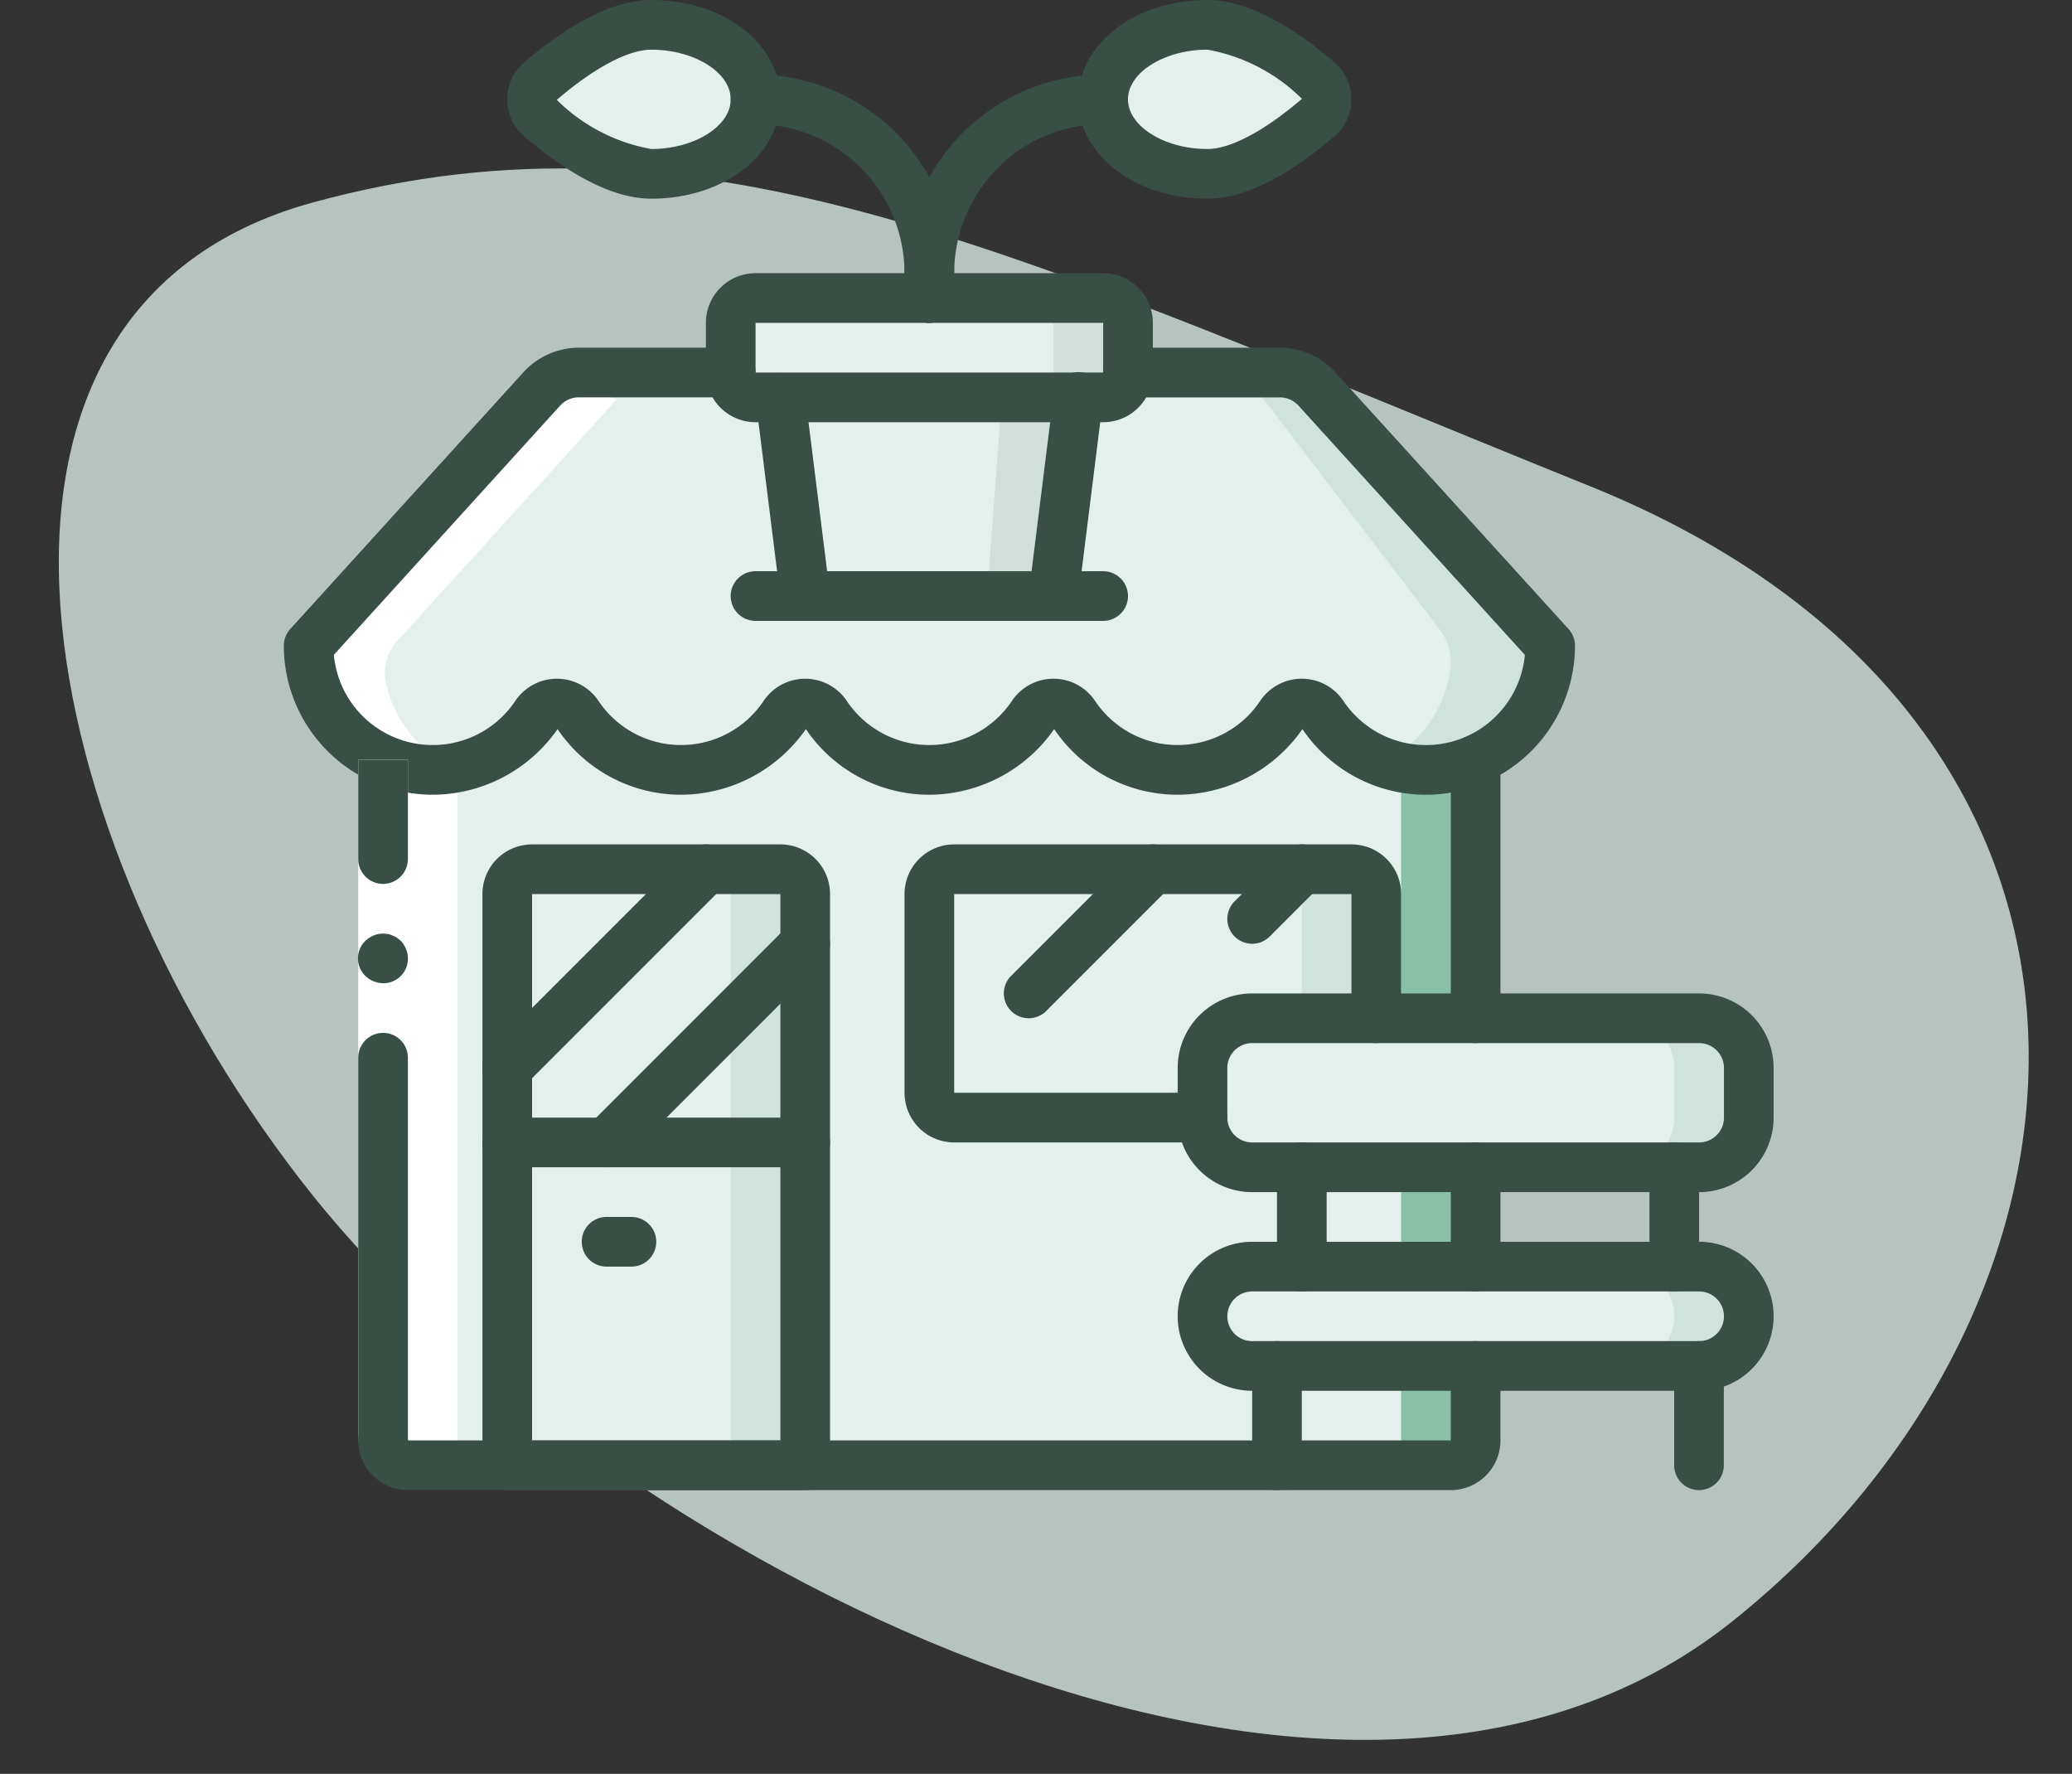
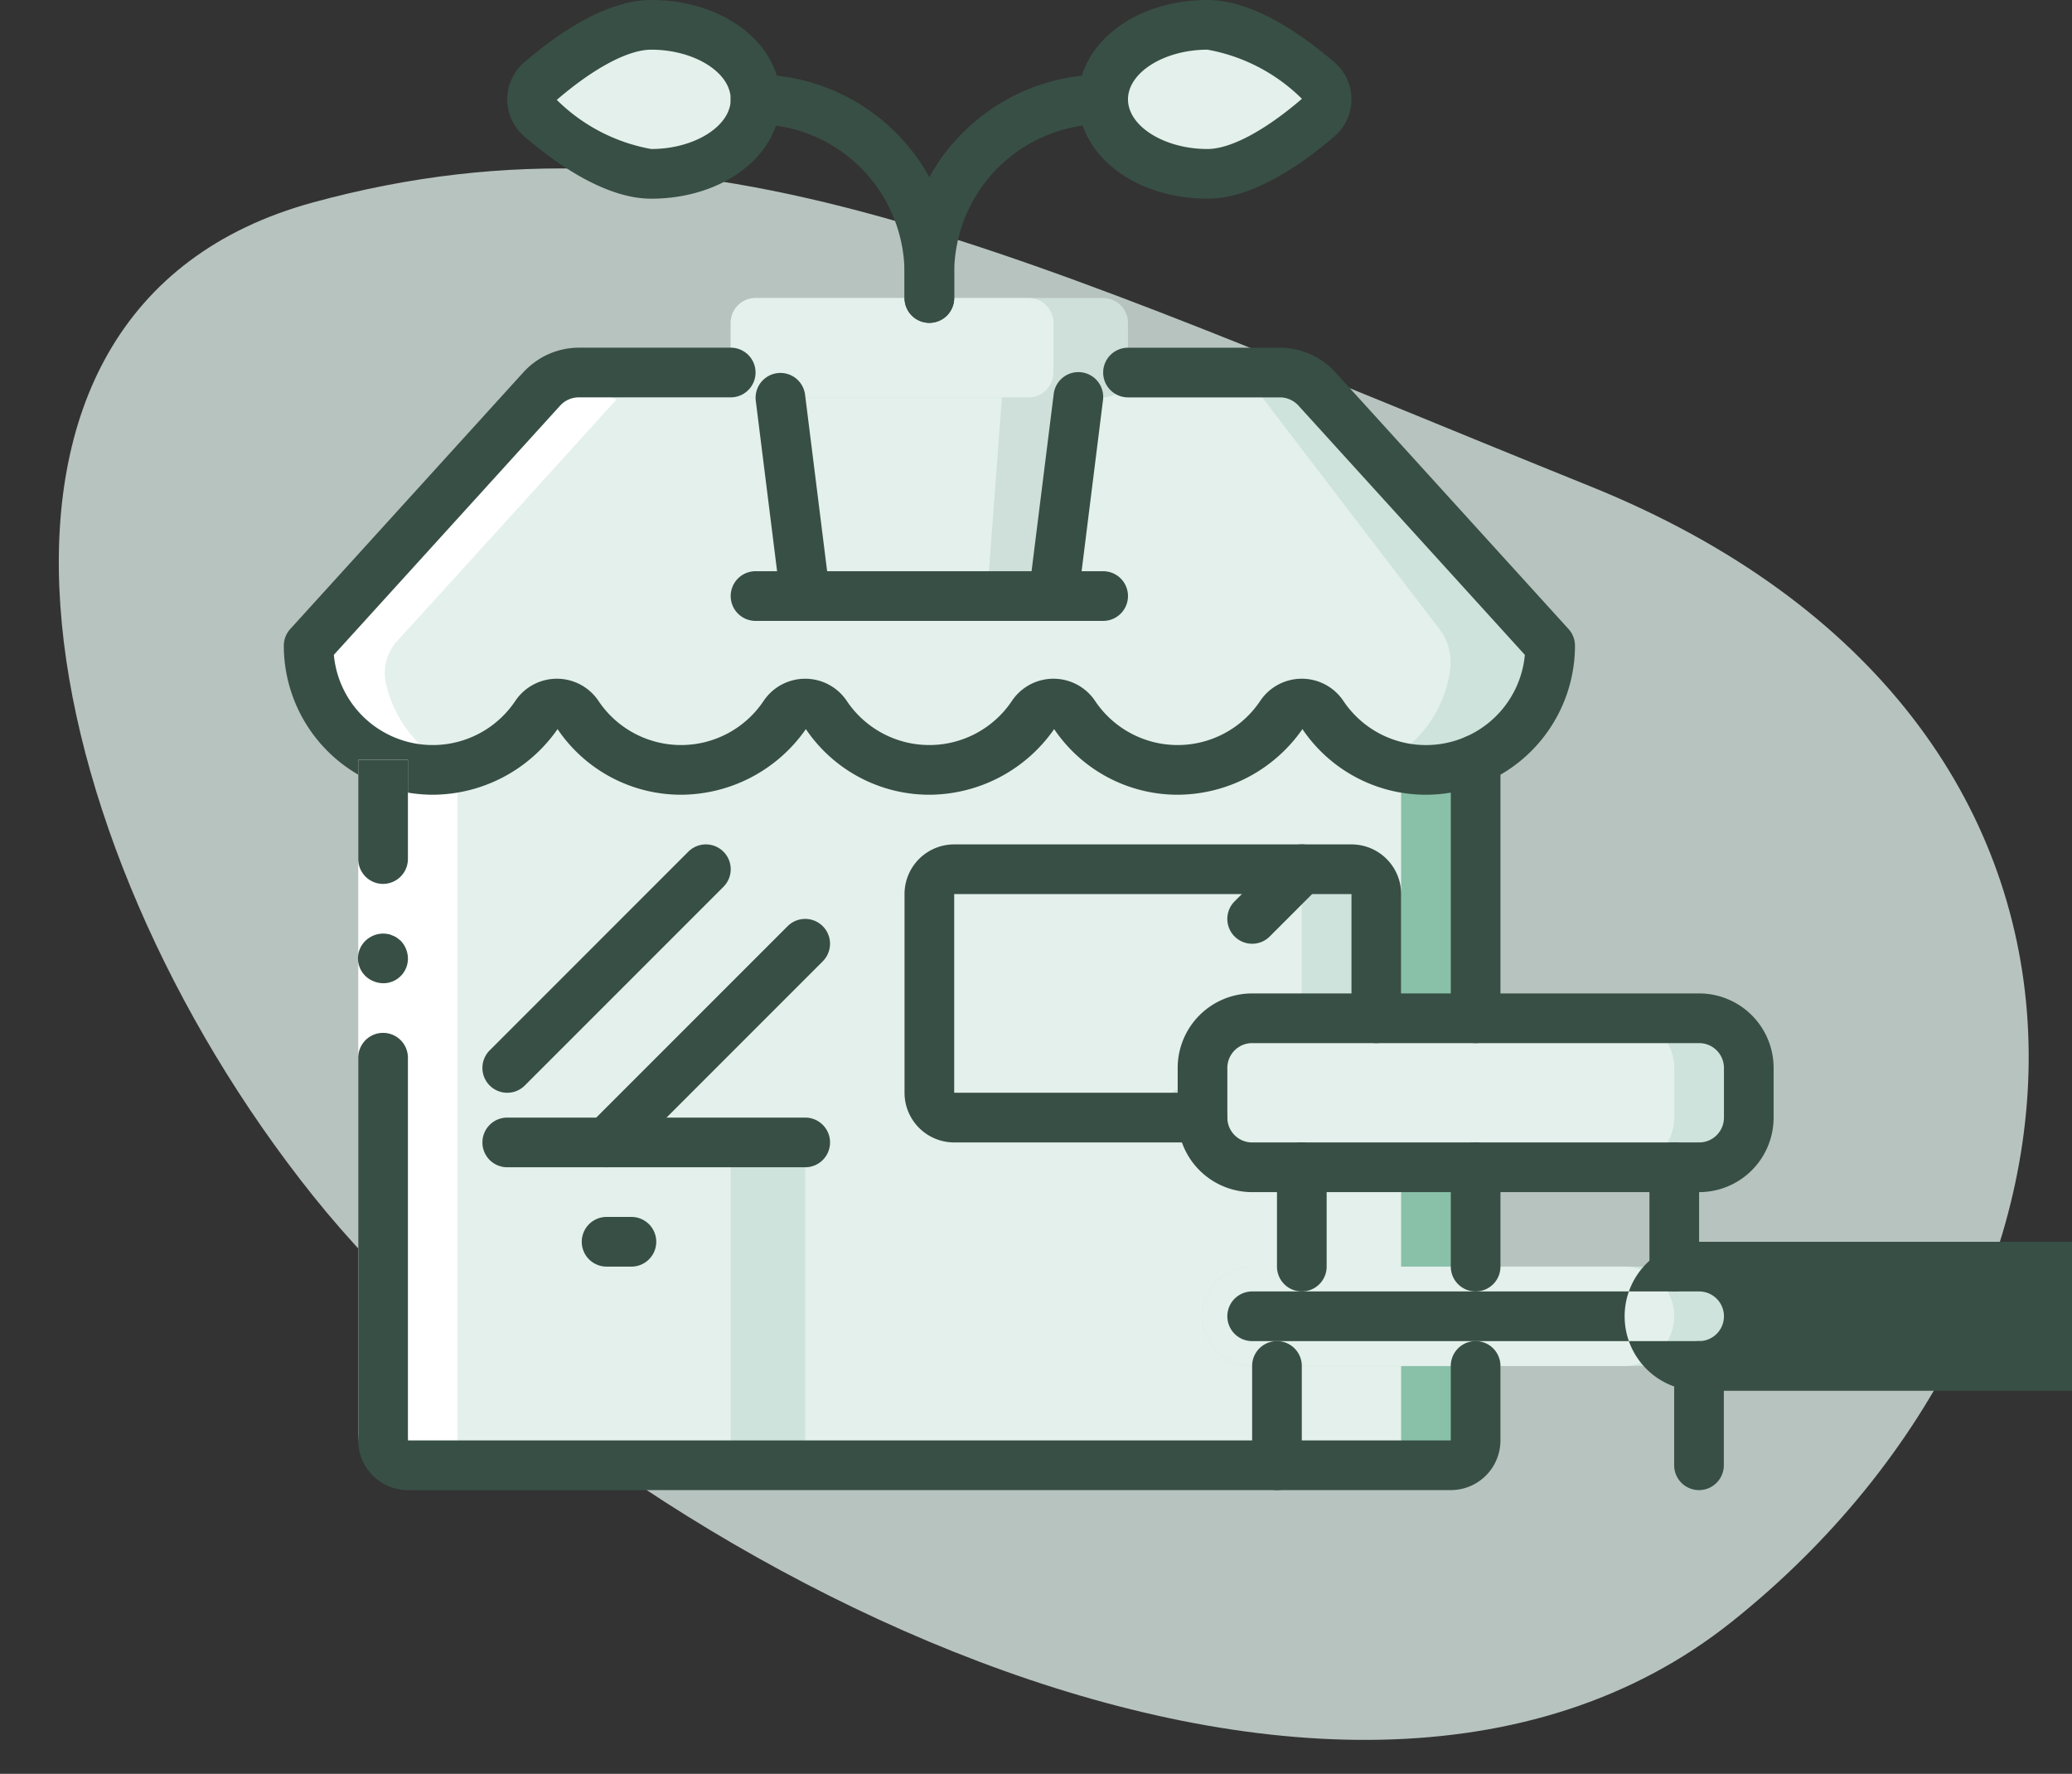
<svg xmlns="http://www.w3.org/2000/svg" width="116.825" height="99.992" viewBox="0 0 116.825 99.992">
  <rect x="0" y="0" width="116.825" height="99.992" fill="#333333" stroke="none" />
  <g id="Group_216" data-name="Group 216" transform="translate(-1016 -1232)">
    <path id="Path_685" data-name="Path 685" d="M99.165,83.507c-21.656,7.143-39.54-.794-72.739-12.21S-6.5,26.957,15.088,7.8s64.122.645,81.146,19.78S120.821,76.364,99.165,83.507Z" transform="translate(1128.312 1331.992) rotate(-177)" fill="#deeee8" opacity="0.77" />
    <g id="gardening" transform="translate(1032 1232)">
      <path id="Path_633" data-name="Path 633" d="M95.727,238.934v41.872a1.468,1.468,0,0,1-1.4,1.527h-58.8a1.468,1.468,0,0,1-1.4-1.527V238.934Zm0,0" transform="translate(-28.526 -199.734)" fill="#88c0a8" />
      <path id="Path_634" data-name="Path 634" d="M91.514,238.934v41.872a1.429,1.429,0,0,1-1.3,1.527H35.418a1.429,1.429,0,0,1-1.3-1.527V238.934Zm0,0" transform="translate(-28.514 -199.734)" fill="#e3f0eb" />
      <path id="Path_635" data-name="Path 635" d="M55.234,128H63.8a2.841,2.841,0,0,1,2.073.91l6.832,7.532,5.493,6.04a2.683,2.683,0,0,1,.7,2.306,7,7,0,0,1-12.666,2.524,1.423,1.423,0,0,0-2.392,0,7,7,0,0,1-11.608,0,1.424,1.424,0,0,0-2.392,0,7,7,0,0,1-11.608,0,1.423,1.423,0,0,0-2.392,0,7,7,0,0,1-11.608,0,1.423,1.423,0,0,0-2.392,0,7,7,0,0,1-12.666-2.524,2.683,2.683,0,0,1,.7-2.306l5.493-6.04,6.832-7.532a2.84,2.84,0,0,1,2.072-.91h8.568" transform="translate(-7.634 -107)" fill="#955ba5" />
      <path id="Path_636" data-name="Path 636" d="M55.234,128H63.8a2.841,2.841,0,0,1,2.073.91l6.832,7.532,5.493,6.04a2.683,2.683,0,0,1,.7,2.306,7,7,0,0,1-12.666,2.524,1.423,1.423,0,0,0-2.392,0,7,7,0,0,1-11.608,0,1.424,1.424,0,0,0-2.392,0,7,7,0,0,1-11.608,0,1.423,1.423,0,0,0-2.392,0,7,7,0,0,1-11.608,0,1.423,1.423,0,0,0-2.392,0,7,7,0,0,1-12.666-2.524,2.683,2.683,0,0,1,.7-2.306l5.493-6.04,6.832-7.532a2.84,2.84,0,0,1,2.072-.91h8.568" transform="translate(-7.634 -107)" fill="#e3f0eb" />
      <path id="Path_637" data-name="Path 637" d="M341.542,144.786a7,7,0,0,1-6.86,5.614,6.709,6.709,0,0,1-2.38-.435,6.8,6.8,0,0,0,3.738-5.18,3.059,3.059,0,0,0-.588-2.31l-4.62-6.034-5.754-7.532a2.252,2.252,0,0,0-1.75-.91h3.122a2.841,2.841,0,0,1,2.073.91l6.832,7.532,5.488,6.034A2.676,2.676,0,0,1,341.542,144.786Zm0,0" transform="translate(-270.282 -107)" fill="#cee3db" />
-       <path id="Path_638" data-name="Path 638" d="M93.6,300.068v14H76.8v-14a1.4,1.4,0,0,1,1.4-1.4h14A1.4,1.4,0,0,1,93.6,300.068Zm0,0" transform="translate(-64.201 -249.668)" fill="#cee3db" />
      <path id="Path_639" data-name="Path 639" d="M247.067,300.068v7l-9.8,5.6h-14a1.4,1.4,0,0,1-1.4-1.4v-11.2a1.4,1.4,0,0,1,1.4-1.4h22.4A1.4,1.4,0,0,1,247.067,300.068Zm0,0" transform="translate(-185.467 -249.668)" fill="#cee3db" />
      <path id="Path_640" data-name="Path 640" d="M89.4,300.068v14H76.8v-14a1.4,1.4,0,0,1,1.4-1.4H88A1.4,1.4,0,0,1,89.4,300.068Zm0,0" transform="translate(-64.201 -249.668)" fill="#e3f0eb" />
      <path id="Path_641" data-name="Path 641" d="M242.867,300.068v7l-9.8,5.6h-9.8a1.4,1.4,0,0,1-1.4-1.4v-11.2a1.4,1.4,0,0,1,1.4-1.4h18.2A1.4,1.4,0,0,1,242.867,300.068Zm0,0" transform="translate(-185.467 -249.668)" fill="#e3f0eb" />
      <path id="Path_642" data-name="Path 642" d="M187.468,128l-1.4,14h-14l-1.4-14Zm0,0" transform="translate(-142.668 -107)" fill="#cee0d9" />
      <path id="Path_643" data-name="Path 643" d="M183.267,128l-1.05,14h-10.5l-1.05-14Zm0,0" transform="translate(-142.668 -107)" fill="#e3f0eb" />
      <path id="Path_644" data-name="Path 644" d="M155,102.4h19.6a1.4,1.4,0,0,1,1.4,1.4v2.8a1.4,1.4,0,0,1-1.4,1.4H155a1.4,1.4,0,0,1-1.4-1.4v-2.8A1.4,1.4,0,0,1,155,102.4Zm0,0" transform="translate(-128.401 -85.599)" fill="#cee0d9" />
      <path id="Path_645" data-name="Path 645" d="M155,102.4h15.4a1.4,1.4,0,0,1,1.4,1.4v2.8a1.4,1.4,0,0,1-1.4,1.4H155a1.4,1.4,0,0,1-1.4-1.4v-2.8A1.4,1.4,0,0,1,155,102.4Zm0,0" transform="translate(-128.401 -85.599)" fill="#e3f0eb" />
      <path id="Path_646" data-name="Path 646" d="M97.932,12.735c0,2.32-2.634,4.2-5.883,4.2-2.2,0-4.792-1.926-6.237-3.17a1.345,1.345,0,0,1,0-2.061c1.445-1.243,4.037-3.169,6.237-3.169C95.3,8.535,97.932,10.415,97.932,12.735Zm0,0" transform="translate(-71.332 -7.135)" fill="#e3f0eb" />
      <path id="Path_647" data-name="Path 647" d="M281.6,12.735c0,2.32,2.633,4.2,5.883,4.2,2.2,0,4.792-1.926,6.237-3.17a1.346,1.346,0,0,0,0-2.061c-1.445-1.243-4.037-3.169-6.237-3.169C284.235,8.535,281.6,10.415,281.6,12.735Zm0,0" transform="translate(-235.401 -7.135)" fill="#e3f0eb" />
      <path id="Path_648" data-name="Path 648" d="M346.534,438a2.82,2.82,0,0,1-2.8,2.8h-25.2a2.8,2.8,0,1,1,0-5.6h25.2A2.808,2.808,0,0,1,346.534,438Zm0,0" transform="translate(-263.934 -363.799)" fill="#cee3db" />
      <path id="Path_649" data-name="Path 649" d="M318.534,349.867h25.2a2.8,2.8,0,0,1,2.8,2.8v2.8a2.8,2.8,0,0,1-2.8,2.8h-25.2a2.8,2.8,0,0,1-2.8-2.8v-2.8A2.8,2.8,0,0,1,318.534,349.867Zm0,0" transform="translate(-263.934 -292.467)" fill="#cee3db" />
      <path id="Path_650" data-name="Path 650" d="M342.334,438a2.821,2.821,0,0,1-2.8,2.8h-21a2.8,2.8,0,1,1,0-5.6h21A2.808,2.808,0,0,1,342.334,438Zm0,0" transform="translate(-263.934 -363.799)" fill="#e3f0eb" />
      <path id="Path_651" data-name="Path 651" d="M318.534,349.867h21a2.8,2.8,0,0,1,2.8,2.8v2.8a2.8,2.8,0,0,1-2.8,2.8h-21a2.8,2.8,0,0,1-2.8-2.8v-2.8A2.8,2.8,0,0,1,318.534,349.867Zm0,0" transform="translate(-263.934 -292.467)" fill="#e3f0eb" />
      <path id="Path_652" data-name="Path 652" d="M76.8,392.535H93.6v18.2H76.8Zm0,0" transform="translate(-64.201 -328.135)" fill="#cee3db" />
      <path id="Path_653" data-name="Path 653" d="M76.8,392.535H89.4v18.2H76.8Zm0,0" transform="translate(-64.201 -328.135)" fill="#e3f0eb" />
      <path id="Path_654" data-name="Path 654" d="M24.266,131.711a2.842,2.842,0,0,0-2.072.91l-6.832,7.532L9.87,146.192a2.683,2.683,0,0,0-.7,2.307,7,7,0,0,0,4.062,5v37.672a1.429,1.429,0,0,0,1.3,1.527h4.2a1.428,1.428,0,0,1-1.3-1.527V153.5a7,7,0,0,1-4.062-5,2.685,2.685,0,0,1,.7-2.307l5.492-6.039,6.832-7.532" transform="translate(-7.634 -110.102)" fill="#fff" />
      <path id="Path_655" data-name="Path 655" d="M64.4,144.665a8.4,8.4,0,0,1-6.965-3.7,8.617,8.617,0,0,1-7.035,3.7,8.4,8.4,0,0,1-6.964-3.7,8.618,8.618,0,0,1-7.035,3.7,8.4,8.4,0,0,1-6.964-3.7,8.618,8.618,0,0,1-7.035,3.7,8.4,8.4,0,0,1-6.965-3.7,8.617,8.617,0,0,1-7.035,3.7,8.41,8.41,0,0,1-8.4-8.4,1.4,1.4,0,0,1,.364-.942l13.16-14.489a4.246,4.246,0,0,1,3.108-1.37H25.2a1.4,1.4,0,0,1,0,2.8H16.632a1.429,1.429,0,0,0-1.045.461L2.823,136.78a5.6,5.6,0,0,0,10.22,2.614,2.823,2.823,0,0,1,4.713,0,5.6,5.6,0,0,0,9.287,0,2.823,2.823,0,0,1,4.712,0,5.6,5.6,0,0,0,9.287,0,2.823,2.823,0,0,1,4.713,0,5.6,5.6,0,0,0,9.287,0,2.823,2.823,0,0,1,4.713,0,5.6,5.6,0,0,0,10.221-2.613L57.2,122.717a1.422,1.422,0,0,0-1.036-.451H47.6a1.4,1.4,0,0,1,0-2.8h8.568a4.244,4.244,0,0,1,3.1,1.358l13.17,14.5a1.4,1.4,0,0,1,.364.942A8.41,8.41,0,0,1,64.4,144.665Zm0,0" transform="translate(0 -99.865)" fill="#384f45" />
      <path id="Path_656" data-name="Path 656" d="M28.4,261.035v38.374H25.6V261.035Zm0,0" transform="translate(-21.401 -218.209)" fill="#fff" />
      <g id="Group_212" data-name="Group 212" transform="translate(4.183)">
        <path id="Path_657" data-name="Path 657" d="M27,268.035a1.405,1.405,0,0,0,1.4-1.4v-5.6H25.6v5.6A1.4,1.4,0,0,0,27,268.035Zm0,0" transform="translate(-25.584 -218.209)" fill="#384f45" />
        <path id="Path_658" data-name="Path 658" d="M25.6,377.876h2.8V356.3a1.4,1.4,0,0,0-2.8,0Zm0,0" transform="translate(-25.584 -296.676)" fill="#384f45" />
        <path id="Path_659" data-name="Path 659" d="M28.314,322.169a1.475,1.475,0,0,0-.406-.994l-.21-.168a1.053,1.053,0,0,0-.252-.126.9.9,0,0,0-.252-.084,2.042,2.042,0,0,0-.28-.028,1.471,1.471,0,0,0-.994.406,1.38,1.38,0,0,0,.462,2.282,1.408,1.408,0,0,0,.532.112,1.387,1.387,0,0,0,1.4-1.4Zm0,0" transform="translate(-25.497 -268.143)" fill="#384f45" />
        <path id="Path_660" data-name="Path 660" d="M87.2,469.2H28.4a2.8,2.8,0,0,1-2.8-2.8,1.4,1.4,0,1,1,2.8,0H87.2v-4.2a1.4,1.4,0,0,1,2.8,0v4.2A2.8,2.8,0,0,1,87.2,469.2Zm0,0" transform="translate(-25.584 -385.201)" fill="#384f45" />
        <path id="Path_661" data-name="Path 661" d="M402.467,269.874a1.4,1.4,0,0,1-1.4-1.4V253.9a1.4,1.4,0,1,1,2.8,0v14.574A1.4,1.4,0,0,1,402.467,269.874Zm0,0" transform="translate(-339.45 -211.074)" fill="#384f45" />
        <path id="Path_662" data-name="Path 662" d="M402.467,400.935a1.4,1.4,0,0,1-1.4-1.4v-5.6a1.4,1.4,0,0,1,2.8,0v5.6A1.4,1.4,0,0,1,402.467,400.935Zm0,0" transform="translate(-339.45 -328.135)" fill="#384f45" />
-         <path id="Path_663" data-name="Path 663" d="M336.6,435.068H311.4a4.2,4.2,0,1,1,0-8.4h25.2a4.2,4.2,0,1,1,0,8.4Zm-25.2-5.6a1.4,1.4,0,1,0,0,2.8h25.2a1.4,1.4,0,1,0,0-2.8Zm0,0" transform="translate(-260.982 -356.668)" fill="#384f45" />
+         <path id="Path_663" data-name="Path 663" d="M336.6,435.068a4.2,4.2,0,1,1,0-8.4h25.2a4.2,4.2,0,1,1,0,8.4Zm-25.2-5.6a1.4,1.4,0,1,0,0,2.8h25.2a1.4,1.4,0,1,0,0-2.8Zm0,0" transform="translate(-260.982 -356.668)" fill="#384f45" />
        <path id="Path_664" data-name="Path 664" d="M336.6,352.533H311.4a4.2,4.2,0,0,1-4.2-4.2v-2.8a4.2,4.2,0,0,1,4.2-4.2h25.2a4.2,4.2,0,0,1,4.2,4.2v2.8A4.2,4.2,0,0,1,336.6,352.533Zm-25.2-8.4a1.4,1.4,0,0,0-1.4,1.4v2.8a1.4,1.4,0,0,0,1.4,1.4h25.2a1.4,1.4,0,0,0,1.4-1.4v-2.8a1.4,1.4,0,0,0-1.4-1.4Zm0,0" transform="translate(-260.982 -285.332)" fill="#384f45" />
        <path id="Path_665" data-name="Path 665" d="M342.732,400.935a1.4,1.4,0,0,1-1.4-1.4v-5.6a1.4,1.4,0,0,1,2.8,0v5.6A1.4,1.4,0,0,1,342.732,400.935Zm0,0" transform="translate(-289.515 -328.135)" fill="#384f45" />
        <path id="Path_666" data-name="Path 666" d="M470.732,400.935a1.4,1.4,0,0,1-1.4-1.4v-5.6a1.4,1.4,0,0,1,2.8,0v5.6A1.4,1.4,0,0,1,470.732,400.935Zm0,0" transform="translate(-396.515 -328.135)" fill="#384f45" />
        <path id="Path_667" data-name="Path 667" d="M334.2,469.2a1.4,1.4,0,0,1-1.4-1.4v-5.6a1.4,1.4,0,0,1,2.8,0v5.6A1.4,1.4,0,0,1,334.2,469.2Zm0,0" transform="translate(-282.384 -385.201)" fill="#384f45" />
        <path id="Path_668" data-name="Path 668" d="M479.232,469.2a1.4,1.4,0,0,1-1.4-1.4v-5.6a1.4,1.4,0,0,1,2.8,0v5.6A1.4,1.4,0,0,1,479.232,469.2Zm0,0" transform="translate(-403.621 -385.201)" fill="#384f45" />
-         <path id="Path_669" data-name="Path 669" d="M86.466,326.533h-16.8a1.4,1.4,0,0,1-1.4-1.4v-32.2a2.8,2.8,0,0,1,2.8-2.8h14a2.8,2.8,0,0,1,2.8,2.8v32.2A1.4,1.4,0,0,1,86.466,326.533Zm-15.4-2.8h14v-30.8h-14Zm0,0" transform="translate(-61.249 -242.533)" fill="#384f45" />
        <path id="Path_670" data-name="Path 670" d="M86.466,386.8h-16.8a1.4,1.4,0,1,1,0-2.8h16.8a1.4,1.4,0,1,1,0,2.8Zm0,0" transform="translate(-61.249 -321)" fill="#384f45" />
        <path id="Path_671" data-name="Path 671" d="M69.668,304.22a1.4,1.4,0,0,1-.99-2.39l11.2-11.2a1.4,1.4,0,0,1,1.98,1.98l-11.2,11.2A1.393,1.393,0,0,1,69.668,304.22Zm0,0" transform="translate(-61.251 -242.62)" fill="#384f45" />
        <path id="Path_672" data-name="Path 672" d="M103.8,329.821a1.4,1.4,0,0,1-.99-2.39l11.2-11.2a1.4,1.4,0,0,1,1.98,1.98l-11.2,11.2A1.4,1.4,0,0,1,103.8,329.821Zm0,0" transform="translate(-89.784 -264.021)" fill="#384f45" />
        <path id="Path_673" data-name="Path 673" d="M105.2,420.933h-1.4a1.4,1.4,0,1,1,0-2.8h1.4a1.4,1.4,0,1,1,0,2.8Zm0,0" transform="translate(-89.782 -349.533)" fill="#384f45" />
        <path id="Path_674" data-name="Path 674" d="M230.132,306.933h-14a2.8,2.8,0,0,1-2.8-2.8v-11.2a2.8,2.8,0,0,1,2.8-2.8h22.4a2.8,2.8,0,0,1,2.8,2.8v7a1.4,1.4,0,0,1-2.8,0v-7h-22.4v11.2h14a1.4,1.4,0,0,1,0,2.8Zm0,0" transform="translate(-182.515 -242.533)" fill="#384f45" />
-         <path id="Path_675" data-name="Path 675" d="M248.868,300.02a1.4,1.4,0,0,1-.99-2.39l7-7a1.4,1.4,0,0,1,1.98,1.98l-7,7A1.4,1.4,0,0,1,248.868,300.02Zm0,0" transform="translate(-211.051 -242.62)" fill="#384f45" />
        <path id="Path_676" data-name="Path 676" d="M325.668,295.82a1.4,1.4,0,0,1-.99-2.39l2.8-2.8a1.4,1.4,0,0,1,1.98,1.98l-2.8,2.8A1.393,1.393,0,0,1,325.668,295.82Zm0,0" transform="translate(-275.251 -242.62)" fill="#384f45" />
        <path id="Path_677" data-name="Path 677" d="M174.6,199.069H155a1.4,1.4,0,0,1,0-2.8h19.6a1.4,1.4,0,0,1,0,2.8Zm0,0" transform="translate(-132.584 -164.069)" fill="#384f45" />
-         <path id="Path_678" data-name="Path 678" d="M167.467,102.267h-19.6a2.8,2.8,0,0,1-2.8-2.8v-2.8a2.8,2.8,0,0,1,2.8-2.8h19.6a2.8,2.8,0,0,1,2.8,2.8v2.8A2.8,2.8,0,0,1,167.467,102.267Zm-19.6-5.6v2.8h19.6v-2.8Zm0,0" transform="translate(-125.45 -78.467)" fill="#384f45" />
        <path id="Path_679" data-name="Path 679" d="M164.942,142.09a1.4,1.4,0,0,1-1.387-1.226l-1.4-11.2a1.4,1.4,0,0,1,2.778-.347l1.4,11.2a1.4,1.4,0,0,1-1.216,1.562A1.329,1.329,0,0,1,164.942,142.09Zm0,0" transform="translate(-139.727 -107.091)" fill="#384f45" />
        <path id="Path_680" data-name="Path 680" d="M257.4,141.91a1.323,1.323,0,0,1-.175-.011,1.4,1.4,0,0,1-1.216-1.562l1.4-11.2a1.4,1.4,0,1,1,2.778.347l-1.4,11.2A1.4,1.4,0,0,1,257.4,141.91Zm0,0" transform="translate(-218.183 -106.91)" fill="#384f45" />
        <path id="Path_681" data-name="Path 681" d="M84.918,11.2c-2.54,0-5.292-1.908-7.151-3.508a2.748,2.748,0,0,1,0-4.183C79.626,1.908,82.378,0,84.918,0,89,0,92.2,2.46,92.2,5.6S89,11.2,84.918,11.2Zm0-8.4c-1.294,0-3.234,1.032-5.324,2.83A10.091,10.091,0,0,0,84.918,8.4c2.429,0,4.483-1.282,4.483-2.8S87.347,2.8,84.918,2.8Zm0,0" transform="translate(-68.384)" fill="#384f45" />
        <path id="Path_682" data-name="Path 682" d="M164.8,39.6a1.4,1.4,0,0,1-1.4-1.4V36.8a8.409,8.409,0,0,0-8.4-8.4,1.4,1.4,0,0,1,0-2.8,11.213,11.213,0,0,1,11.2,11.2v1.4A1.4,1.4,0,0,1,164.8,39.6Zm0,0" transform="translate(-132.584 -21.401)" fill="#384f45" />
        <path id="Path_683" data-name="Path 683" d="M280.349,11.2c-4.084,0-7.283-2.46-7.283-5.6s3.2-5.6,7.283-5.6c2.54,0,5.291,1.908,7.151,3.508a2.748,2.748,0,0,1,0,4.183C285.64,9.292,282.89,11.2,280.349,11.2Zm0-8.4c-2.43,0-4.483,1.282-4.483,2.8s2.053,2.8,4.483,2.8c1.294,0,3.234-1.031,5.324-2.83A10.1,10.1,0,0,0,280.349,2.8Zm0,0" transform="translate(-232.45)" fill="#384f45" />
        <path id="Path_684" data-name="Path 684" d="M214.732,39.6a1.4,1.4,0,0,1-1.4-1.4V36.8a11.213,11.213,0,0,1,11.2-11.2,1.4,1.4,0,0,1,0,2.8,8.409,8.409,0,0,0-8.4,8.4v1.4A1.4,1.4,0,0,1,214.732,39.6Zm0,0" transform="translate(-182.515 -21.401)" fill="#384f45" />
      </g>
    </g>
  </g>
</svg>